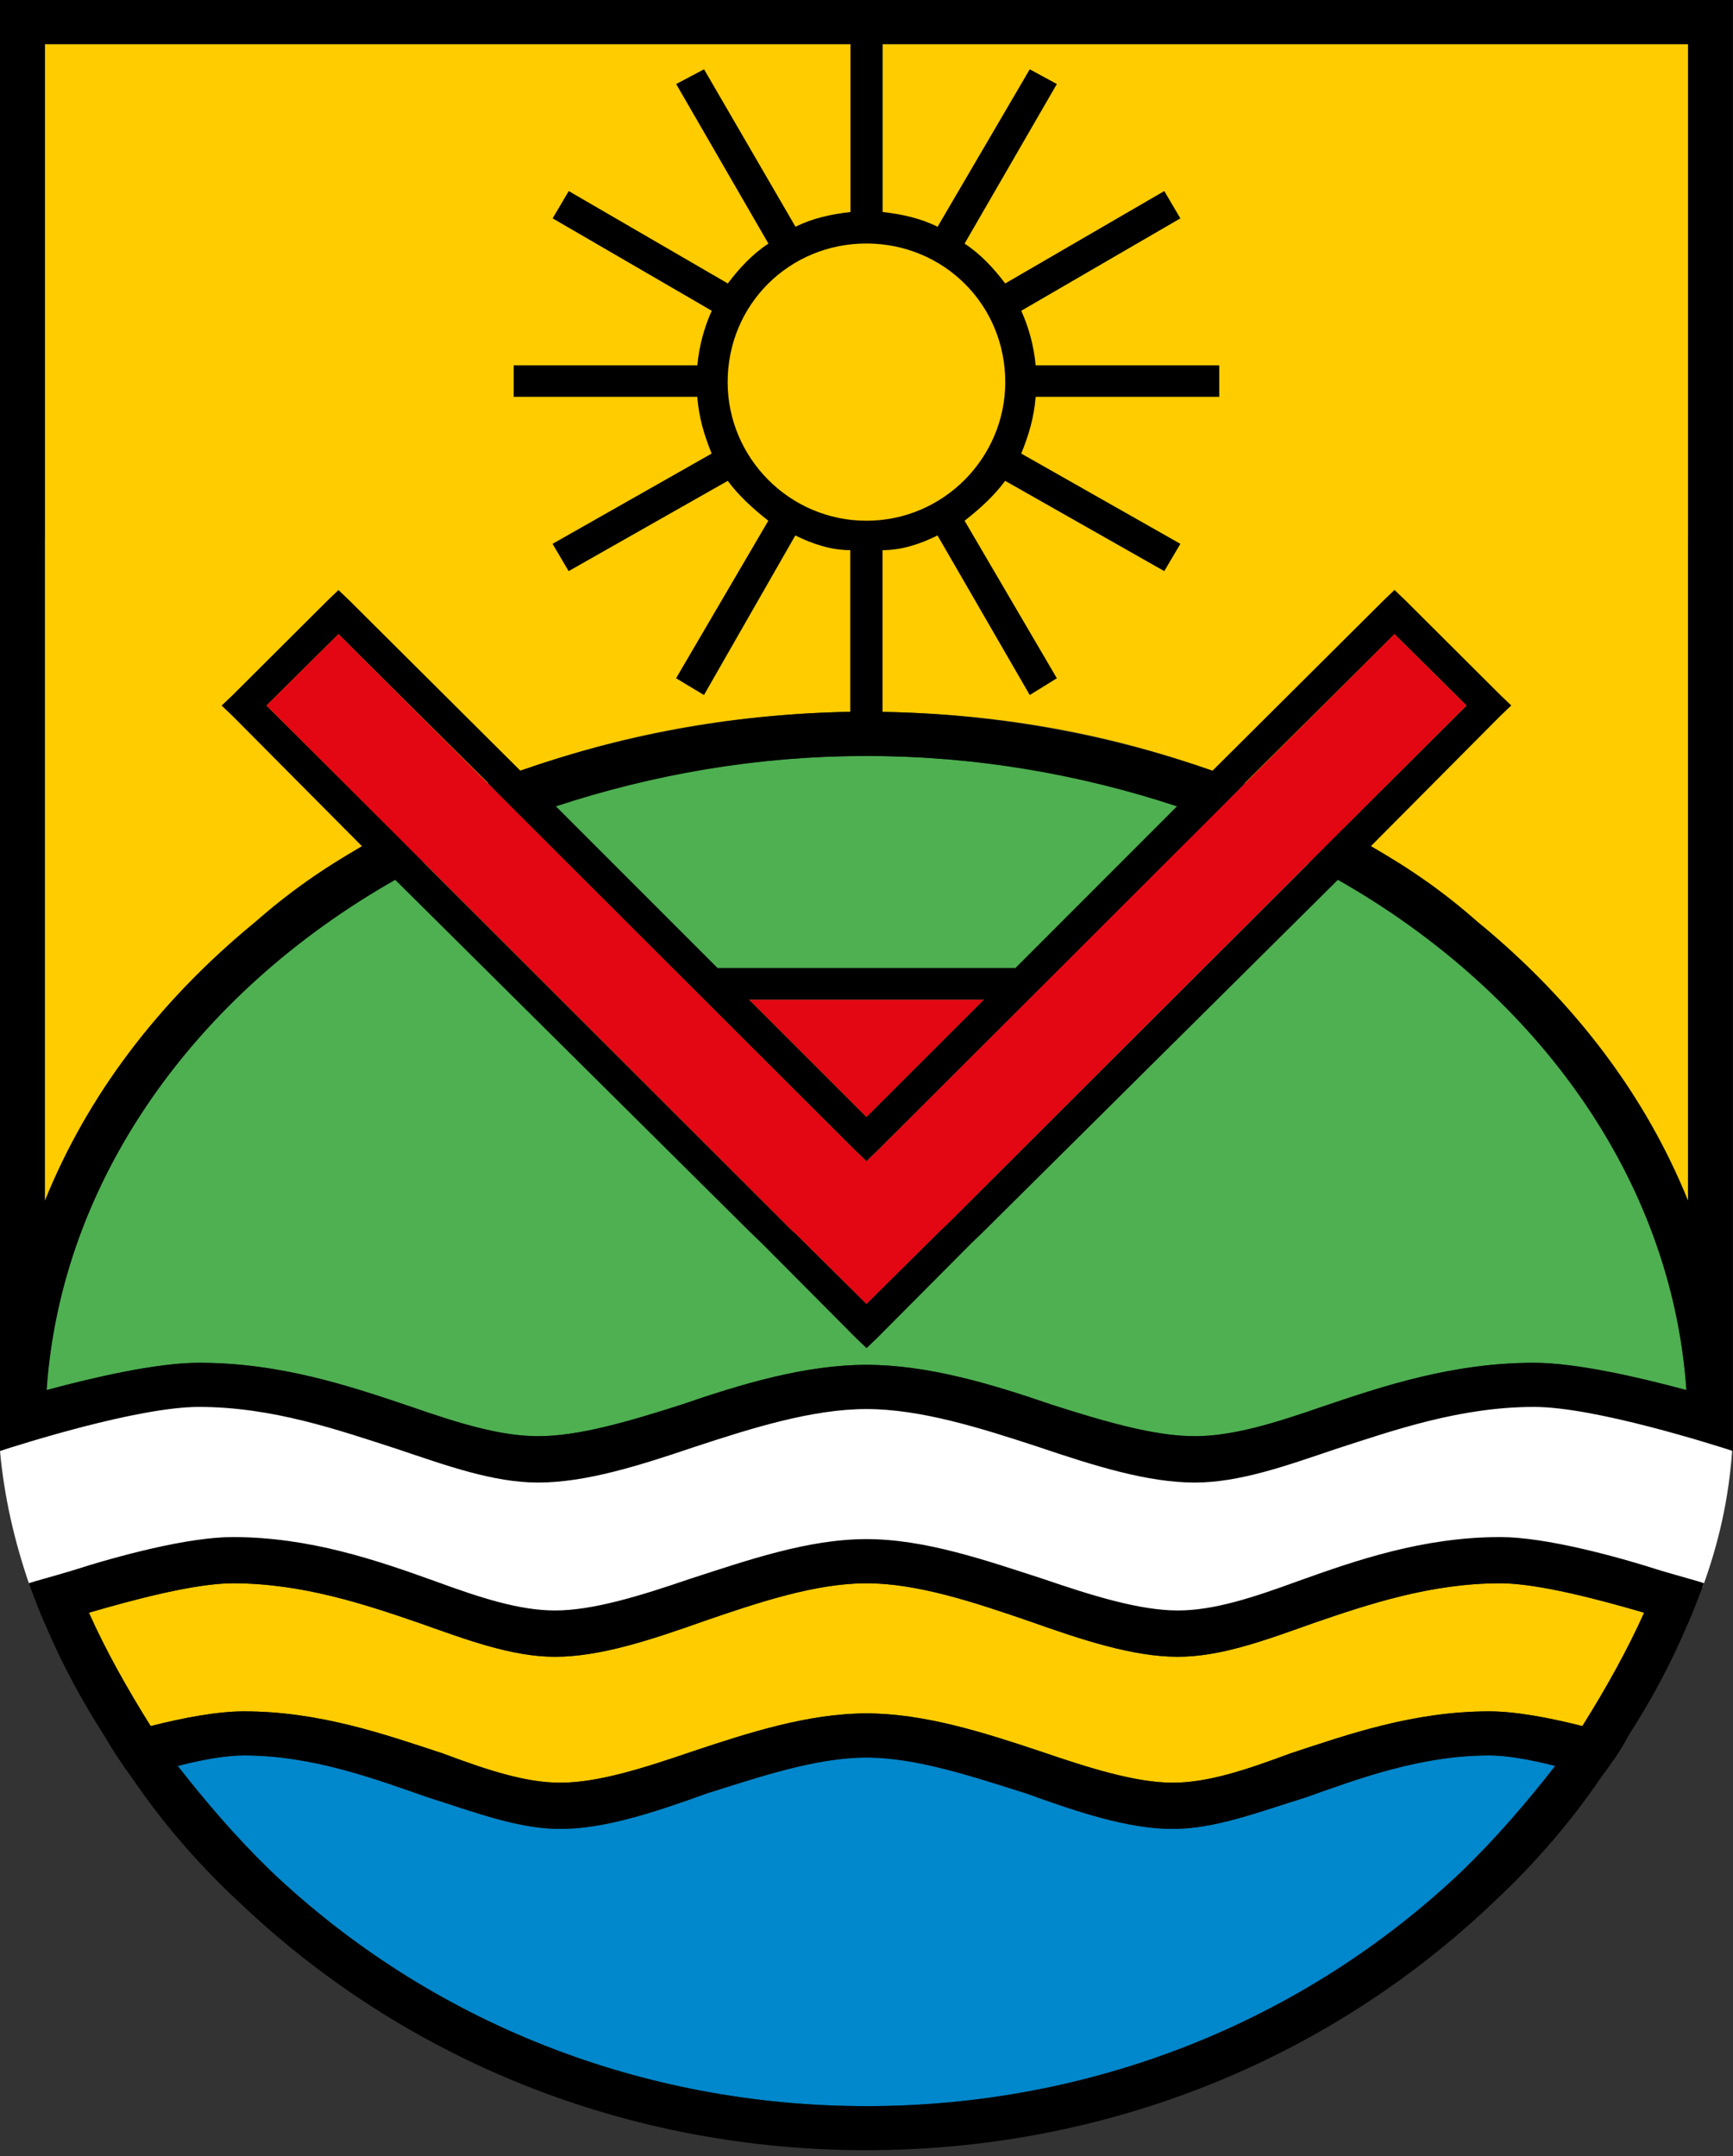
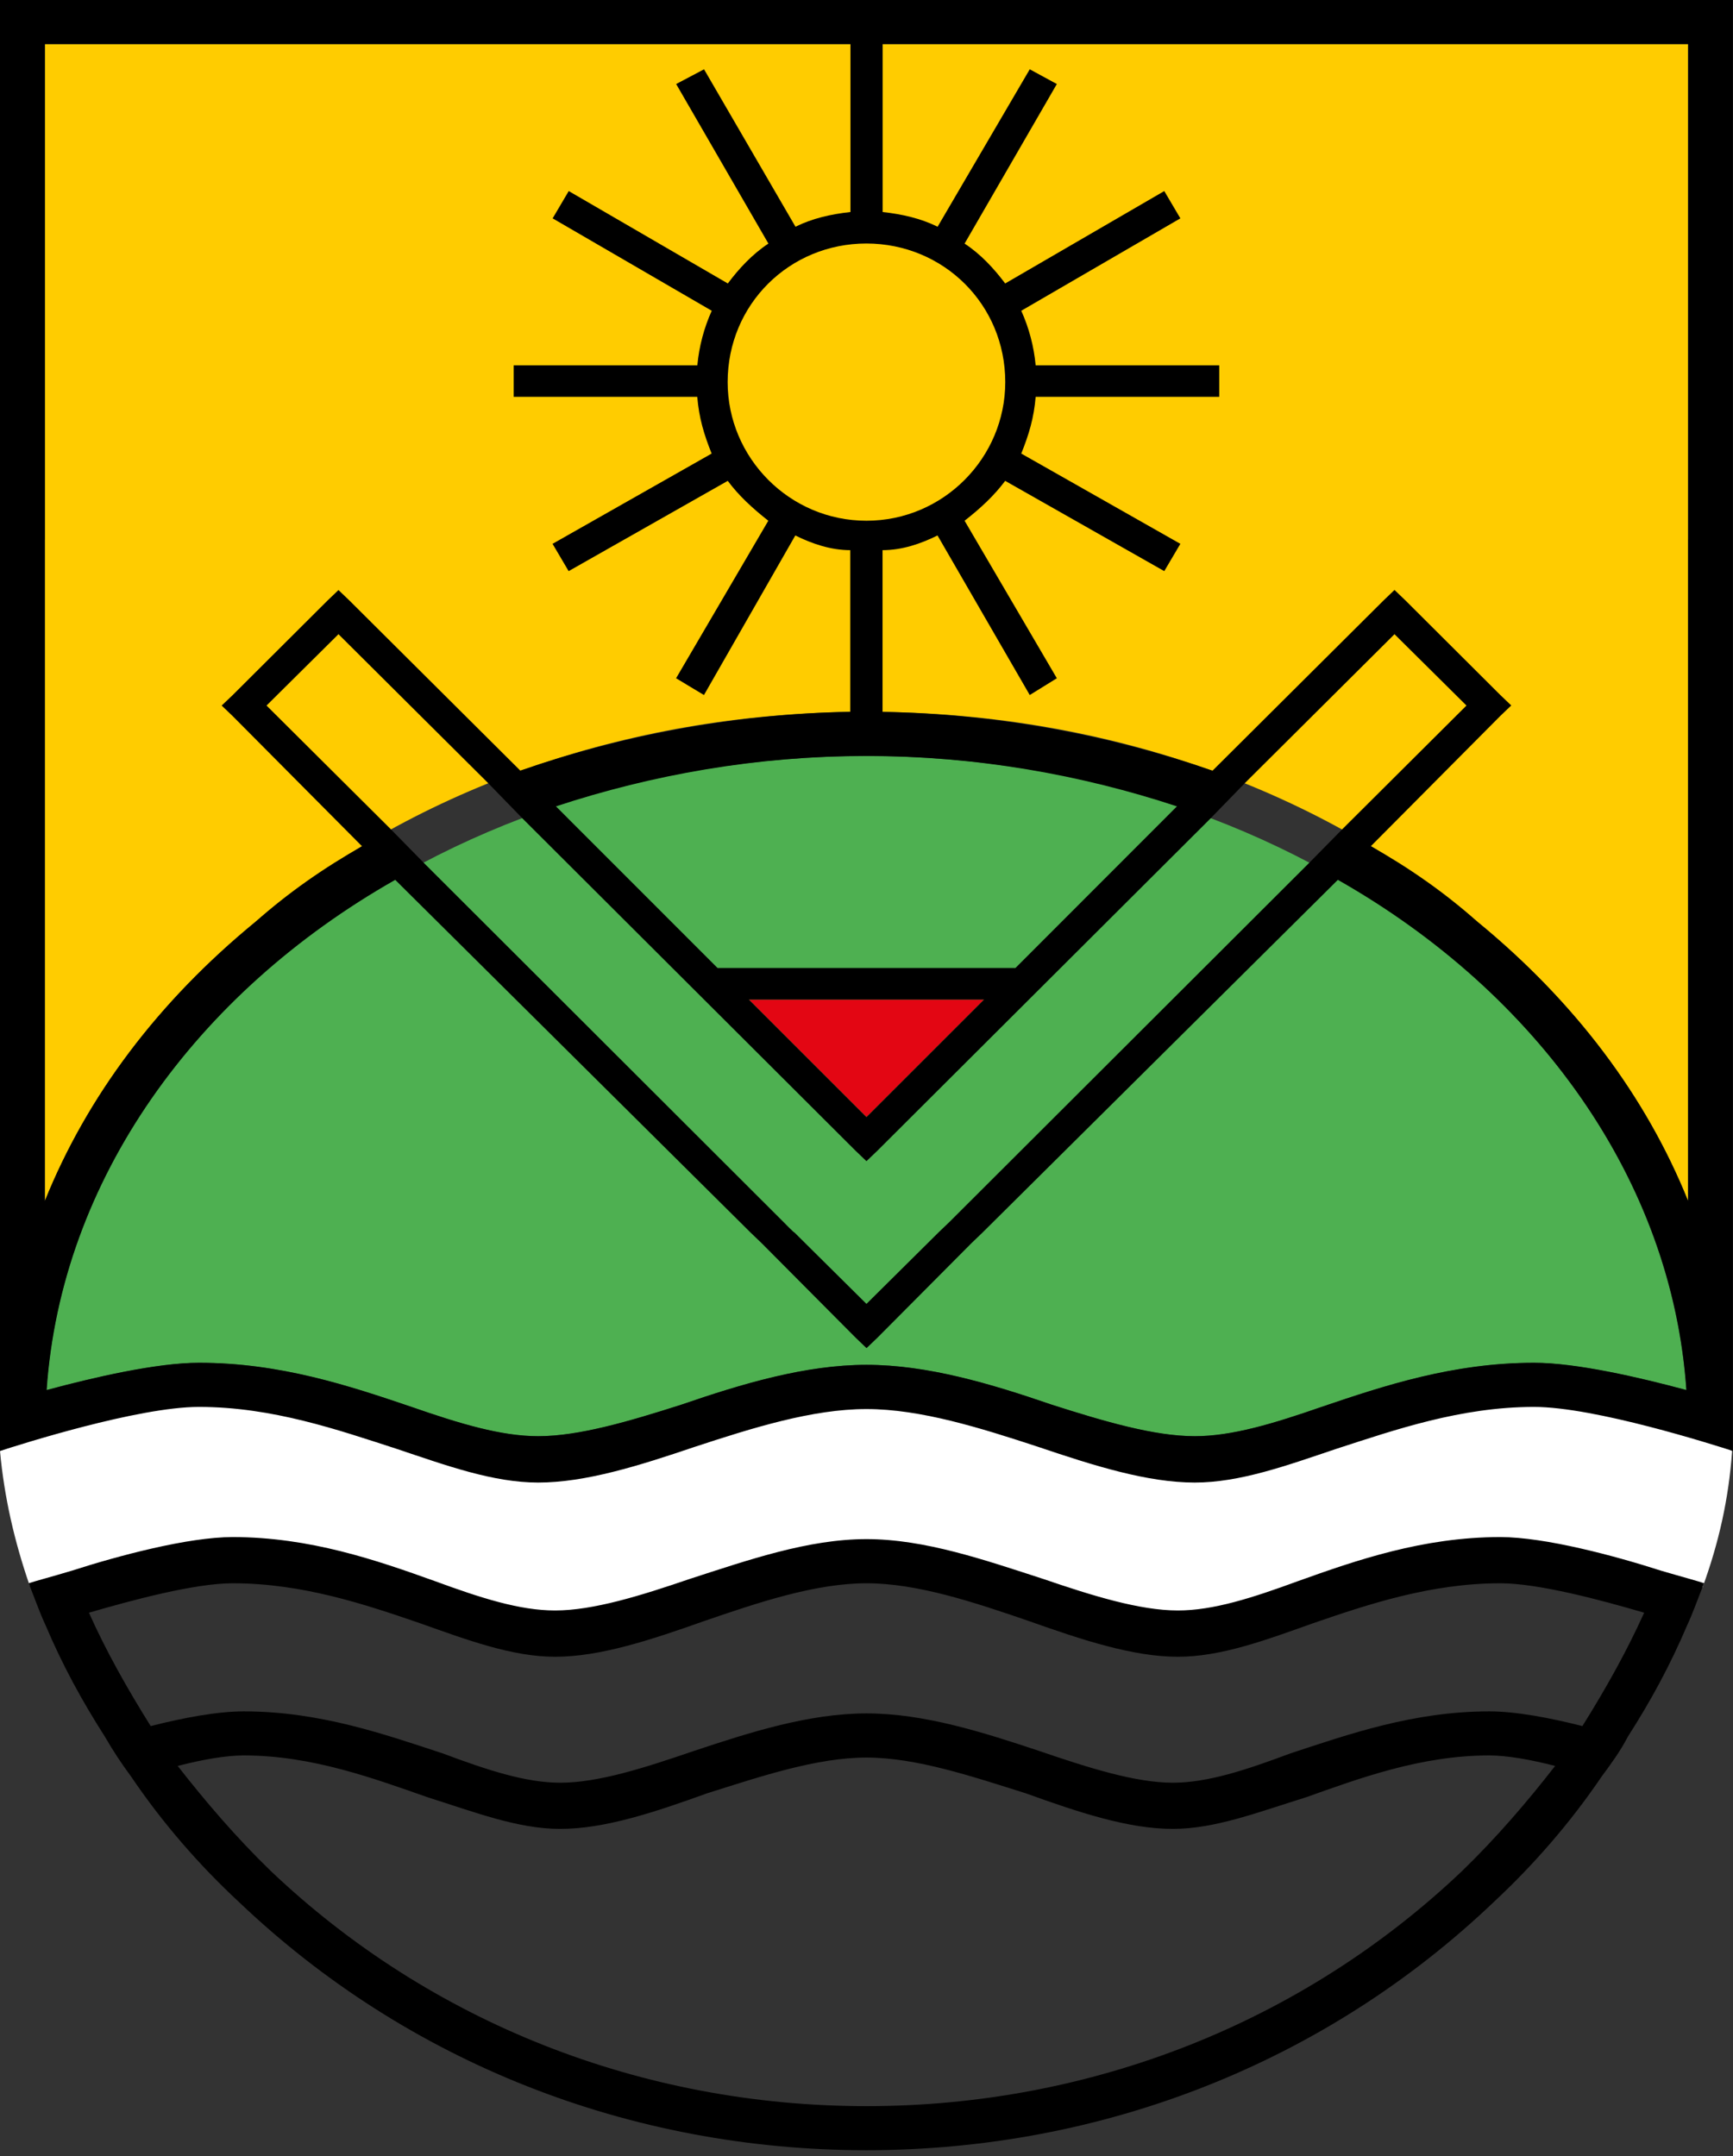
<svg xmlns="http://www.w3.org/2000/svg" width="90" height="112" viewBox="0 0 90 112" fill="none">
  <rect x="0" y="0" width="90" height="112" fill="#333333" stroke="none" />
  <path d="M1.536 82.351C0.747 80.062 0.218 77.769 6.10352e-05 75.368L9.358 71.879L17.709 73.409L27.155 76.026L36.865 73.302L45.128 72.102L51.937 73.302L59.847 75.373L66.132 75.044L74.571 72.644L81.338 71.773L85.382 72.755L89.954 75.373C89.777 77.88 89.253 80.174 88.417 82.462L84.68 81.374L73.693 81.262L64.684 84.316L54.927 83.662L44.116 81.48L34.052 83.551L26.802 84.64L15.773 81.369L8.434 81.698L2.061 83.116L1.536 82.351Z" fill="white" />
  <path d="M21.357 73.084C23.864 73.955 26.017 74.608 27.948 74.608C30.056 74.608 32.651 73.844 35.375 72.973C38.541 71.884 41.837 70.901 44.998 70.901C48.163 70.901 51.459 71.884 54.62 72.973C57.345 73.844 59.935 74.608 62.047 74.608C63.983 74.608 66.132 73.955 68.638 73.084C71.846 71.995 75.448 70.795 79.667 70.795C81.863 70.795 85.159 71.559 87.577 72.213C86.3 53.887 67.668 39.273 44.993 39.273C22.318 39.273 3.686 53.892 2.409 72.213C4.827 71.559 8.123 70.795 10.319 70.795C14.547 70.79 18.149 71.99 21.357 73.084Z" fill="#4EB051" />
  <path d="M44.998 2.289H2.33V28.033V62.39C4.526 56.937 8.221 52.03 13.271 47.883C21.752 40.793 33.003 36.975 44.998 36.975C56.997 36.975 68.244 40.793 76.725 47.883C81.779 52.03 85.47 56.937 87.665 62.39V28.033V2.289H44.998Z" fill="#FFCC00" />
  <path d="M38.889 51.923L44.998 58.03L51.106 51.923H38.889Z" fill="#E30613" />
-   <path d="M67.808 93.37C65.347 94.134 63.105 95.005 60.91 95.005C58.58 95.005 55.99 94.134 53.265 93.152C50.498 92.281 47.597 91.299 45.002 91.299C42.408 91.299 39.511 92.281 36.74 93.152C34.015 94.134 31.421 95.005 29.095 95.005C26.899 95.005 24.657 94.134 22.239 93.37C19.426 92.388 16.219 91.188 12.658 91.188C11.735 91.188 10.505 91.405 9.233 91.734C10.681 93.588 12.264 95.441 14.065 97.188C22.327 105.042 33.314 109.406 45.002 109.406C56.691 109.406 67.678 105.042 75.94 97.188C77.741 95.441 79.324 93.588 80.772 91.734C79.496 91.405 78.266 91.188 77.347 91.188C73.782 91.188 70.574 92.388 67.808 93.37Z" fill="#0087CC" />
-   <path d="M68.202 84.316C65.742 85.187 63.412 86.063 61.17 86.063C58.84 86.063 56.203 85.192 53.437 84.209C50.582 83.227 47.634 82.245 44.998 82.245C42.361 82.245 39.418 83.227 36.559 84.209C33.792 85.192 31.156 86.063 28.826 86.063C26.584 86.063 24.253 85.192 21.793 84.316C18.939 83.334 15.685 82.245 12.083 82.245C10.105 82.245 6.851 83.116 4.614 83.774C5.491 85.738 6.591 87.698 7.822 89.663C9.534 89.227 11.294 88.898 12.654 88.898C16.608 88.898 19.992 90.098 22.982 91.081C25.312 91.952 27.289 92.605 29.09 92.605C31.068 92.605 33.44 91.841 35.988 90.969C38.931 89.987 42.008 89.005 44.998 89.005C47.987 89.005 51.06 89.987 54.008 90.969C56.556 91.841 58.974 92.605 60.905 92.605C62.706 92.605 64.684 91.952 67.014 91.081C70.003 90.098 73.387 88.898 77.342 88.898C78.702 88.898 80.461 89.227 82.174 89.663C83.404 87.698 84.504 85.738 85.382 83.774C83.139 83.12 79.89 82.245 77.913 82.245C74.311 82.245 71.057 83.334 68.202 84.316Z" fill="#FFCC00" />
  <path d="M86.263 81.591C83.891 80.827 80.243 79.845 77.913 79.845C73.912 79.845 70.444 81.045 67.408 82.134C65.036 83.005 63.013 83.658 61.17 83.658C59.192 83.658 56.732 82.894 54.184 82.022C51.153 81.04 48.033 79.951 44.998 79.951C41.967 79.951 38.847 81.04 35.812 82.022C33.263 82.894 30.803 83.658 28.826 83.658C26.978 83.658 24.959 83.005 22.587 82.134C19.556 81.045 16.084 79.845 12.083 79.845C9.752 79.845 6.104 80.827 3.732 81.591C2.632 81.921 1.796 82.138 1.49 82.245C1.796 83.009 2.061 83.774 2.367 84.427C3.245 86.498 4.257 88.352 5.445 90.21C5.886 90.974 6.322 91.628 6.805 92.281C8.43 94.681 10.319 96.864 12.431 98.823C21.134 107.113 32.688 111.695 44.993 111.695C57.298 111.695 68.857 107.113 77.555 98.823C79.663 96.859 81.557 94.677 83.181 92.281C83.664 91.628 84.147 90.974 84.541 90.21C85.73 88.356 86.737 86.503 87.619 84.427C87.925 83.774 88.19 83.009 88.496 82.245C88.199 82.134 87.364 81.916 86.263 81.591ZM75.935 97.188C67.673 105.042 56.686 109.406 44.998 109.406C33.31 109.406 22.323 105.042 14.06 97.188C12.259 95.441 10.676 93.588 9.228 91.734C10.504 91.405 11.735 91.188 12.654 91.188C16.214 91.188 19.421 92.388 22.234 93.37C24.653 94.134 26.895 95.005 29.09 95.005C31.42 95.005 34.011 94.134 36.735 93.152C39.502 92.281 42.403 91.299 44.998 91.299C47.593 91.299 50.489 92.281 53.26 93.152C55.985 94.134 58.58 95.005 60.905 95.005C63.101 95.005 65.343 94.134 67.803 93.37C70.569 92.388 73.781 91.188 77.337 91.188C78.261 91.188 79.491 91.405 80.763 91.734C79.319 93.588 77.736 95.441 75.935 97.188ZM82.179 89.663C80.466 89.228 78.707 88.899 77.347 88.899C73.392 88.899 70.008 90.099 67.018 91.081C64.688 91.952 62.711 92.605 60.91 92.605C58.974 92.605 56.56 91.841 54.012 90.97C51.069 89.987 47.992 89.005 45.002 89.005C42.013 89.005 38.94 89.987 35.993 90.97C33.444 91.841 31.072 92.605 29.095 92.605C27.294 92.605 25.316 91.952 22.986 91.081C19.997 90.099 16.613 88.899 12.658 88.899C11.298 88.899 9.539 89.228 7.826 89.663C6.596 87.698 5.496 85.739 4.619 83.774C6.861 83.121 10.11 82.245 12.087 82.245C15.689 82.245 18.943 83.334 21.798 84.316C24.258 85.187 26.588 86.063 28.83 86.063C31.16 86.063 33.797 85.192 36.563 84.21C39.418 83.227 42.366 82.245 45.002 82.245C47.639 82.245 50.582 83.227 53.441 84.21C56.208 85.192 58.844 86.063 61.174 86.063C63.416 86.063 65.747 85.192 68.207 84.316C71.061 83.334 74.315 82.245 77.917 82.245C79.895 82.245 83.149 83.116 85.386 83.774C84.504 85.734 83.409 87.698 82.179 89.663Z" fill="black" />
  <path d="M88.858 0H44.998H1.142H0V1.2V28.033V72.973V74.391V75.373C1.012 75.044 7.162 73.084 10.328 73.084C14.153 73.084 17.578 74.284 20.61 75.266C23.204 76.138 25.618 77.013 27.948 77.013C30.409 77.013 33.18 76.142 36.076 75.16C39.065 74.178 42.185 73.195 44.998 73.195C47.811 73.195 50.93 74.178 53.919 75.16C56.82 76.142 59.587 77.013 62.047 77.013C64.377 77.013 66.791 76.142 69.386 75.266C72.417 74.284 75.847 73.084 79.667 73.084C82.833 73.084 88.983 75.049 89.995 75.373V74.391V72.973V28.033V1.2V0H88.858ZM52.206 19.85C52.206 23.774 48.999 27.05 44.998 27.05C41.001 27.05 37.789 23.779 37.789 19.85C37.789 15.814 40.996 12.649 44.998 12.649C48.999 12.654 52.206 15.814 52.206 19.85ZM67.984 44.829L49.305 63.479L48.734 64.026L44.998 67.732L41.261 64.026C41.219 64.026 40.69 63.479 40.69 63.479L22.016 44.829L20.303 43.082L13.842 36.651L17.578 32.944L25.358 40.687L27.159 42.54L44.427 59.772L44.998 60.319L45.569 59.772L62.841 42.54L64.642 40.687L72.421 32.944L76.158 36.651L69.697 43.087L67.984 44.829ZM38.889 51.923H51.106L44.998 58.03L38.889 51.923ZM52.736 50.283H37.264L28.872 41.887C33.839 40.251 39.288 39.269 44.998 39.269C50.712 39.269 56.161 40.251 61.123 41.887L52.736 50.283ZM2.33 28.033V2.289H44.167V11.014C43.155 11.125 42.189 11.343 41.312 11.778L36.563 3.6L35.115 4.365L39.906 12.654C39.07 13.201 38.369 13.961 37.798 14.725L29.536 9.925L28.7 11.343L36.963 16.143C36.568 17.014 36.304 17.997 36.215 18.979H26.677V20.614H36.211C36.299 21.703 36.563 22.579 36.958 23.561L28.696 28.25L29.531 29.668L37.794 24.979C38.364 25.744 39.07 26.397 39.901 27.05L35.111 35.233L36.559 36.104L41.303 27.815C42.18 28.25 43.15 28.579 44.157 28.579V36.975C38.179 37.087 32.381 38.175 27.02 40.029L18.149 31.197L17.578 30.651L17.008 31.197L12.087 36.104L11.512 36.651L12.083 37.198L18.804 43.963C16.868 45.051 14.979 46.363 13.266 47.887C8.211 52.034 4.521 56.941 2.326 62.395V28.033H2.33ZM79.672 70.79C75.453 70.79 71.85 71.991 68.643 73.079C66.136 73.951 63.983 74.604 62.052 74.604C59.944 74.604 57.349 73.839 54.625 72.968C51.459 71.879 48.163 70.897 45.002 70.897C41.837 70.897 38.541 71.879 35.38 72.968C32.655 73.839 30.06 74.604 27.953 74.604C26.017 74.604 23.868 73.951 21.362 73.079C18.154 71.991 14.552 70.79 10.333 70.79C8.137 70.79 4.841 71.555 2.423 72.208C3.17 61.301 10.156 51.594 20.526 45.705L38.982 64.03L39.553 64.577L44.431 69.484L45.002 70.031L45.573 69.484L50.452 64.577L51.023 64.03L69.479 45.705C79.848 51.594 86.839 61.301 87.582 72.208C85.163 71.555 81.868 70.79 79.672 70.79ZM87.67 28.033V62.39C85.474 56.936 81.779 52.029 76.729 47.883C75.016 46.353 73.127 45.047 71.191 43.958L77.913 37.193L78.484 36.646L77.913 36.1L72.992 31.193L72.421 30.646L71.85 31.193L62.971 40.033C57.609 38.18 51.807 37.087 45.833 36.98V28.579C46.845 28.579 47.811 28.25 48.688 27.815L53.478 36.104L54.885 35.233L50.094 27.05C50.93 26.397 51.631 25.744 52.202 24.979L60.464 29.668L61.3 28.25L53.037 23.561C53.432 22.579 53.696 21.708 53.785 20.614H63.319V18.979H53.785C53.696 17.997 53.432 17.014 53.037 16.143L61.3 11.343L60.464 9.925L52.202 14.725C51.631 13.961 50.925 13.196 50.094 12.654L54.885 4.365L53.478 3.6L48.693 11.778C47.815 11.343 46.845 11.125 45.838 11.014V2.289H87.674V28.033" fill="black" />
-   <path d="M45.569 59.772L44.998 60.319L44.427 59.772L17.579 32.94L13.842 36.647L40.69 63.479C40.69 63.479 41.219 64.026 41.261 64.026L44.998 67.733L48.734 64.026L49.305 63.479L76.153 36.647L72.417 32.94L45.569 59.772Z" fill="#E30613" />
</svg>